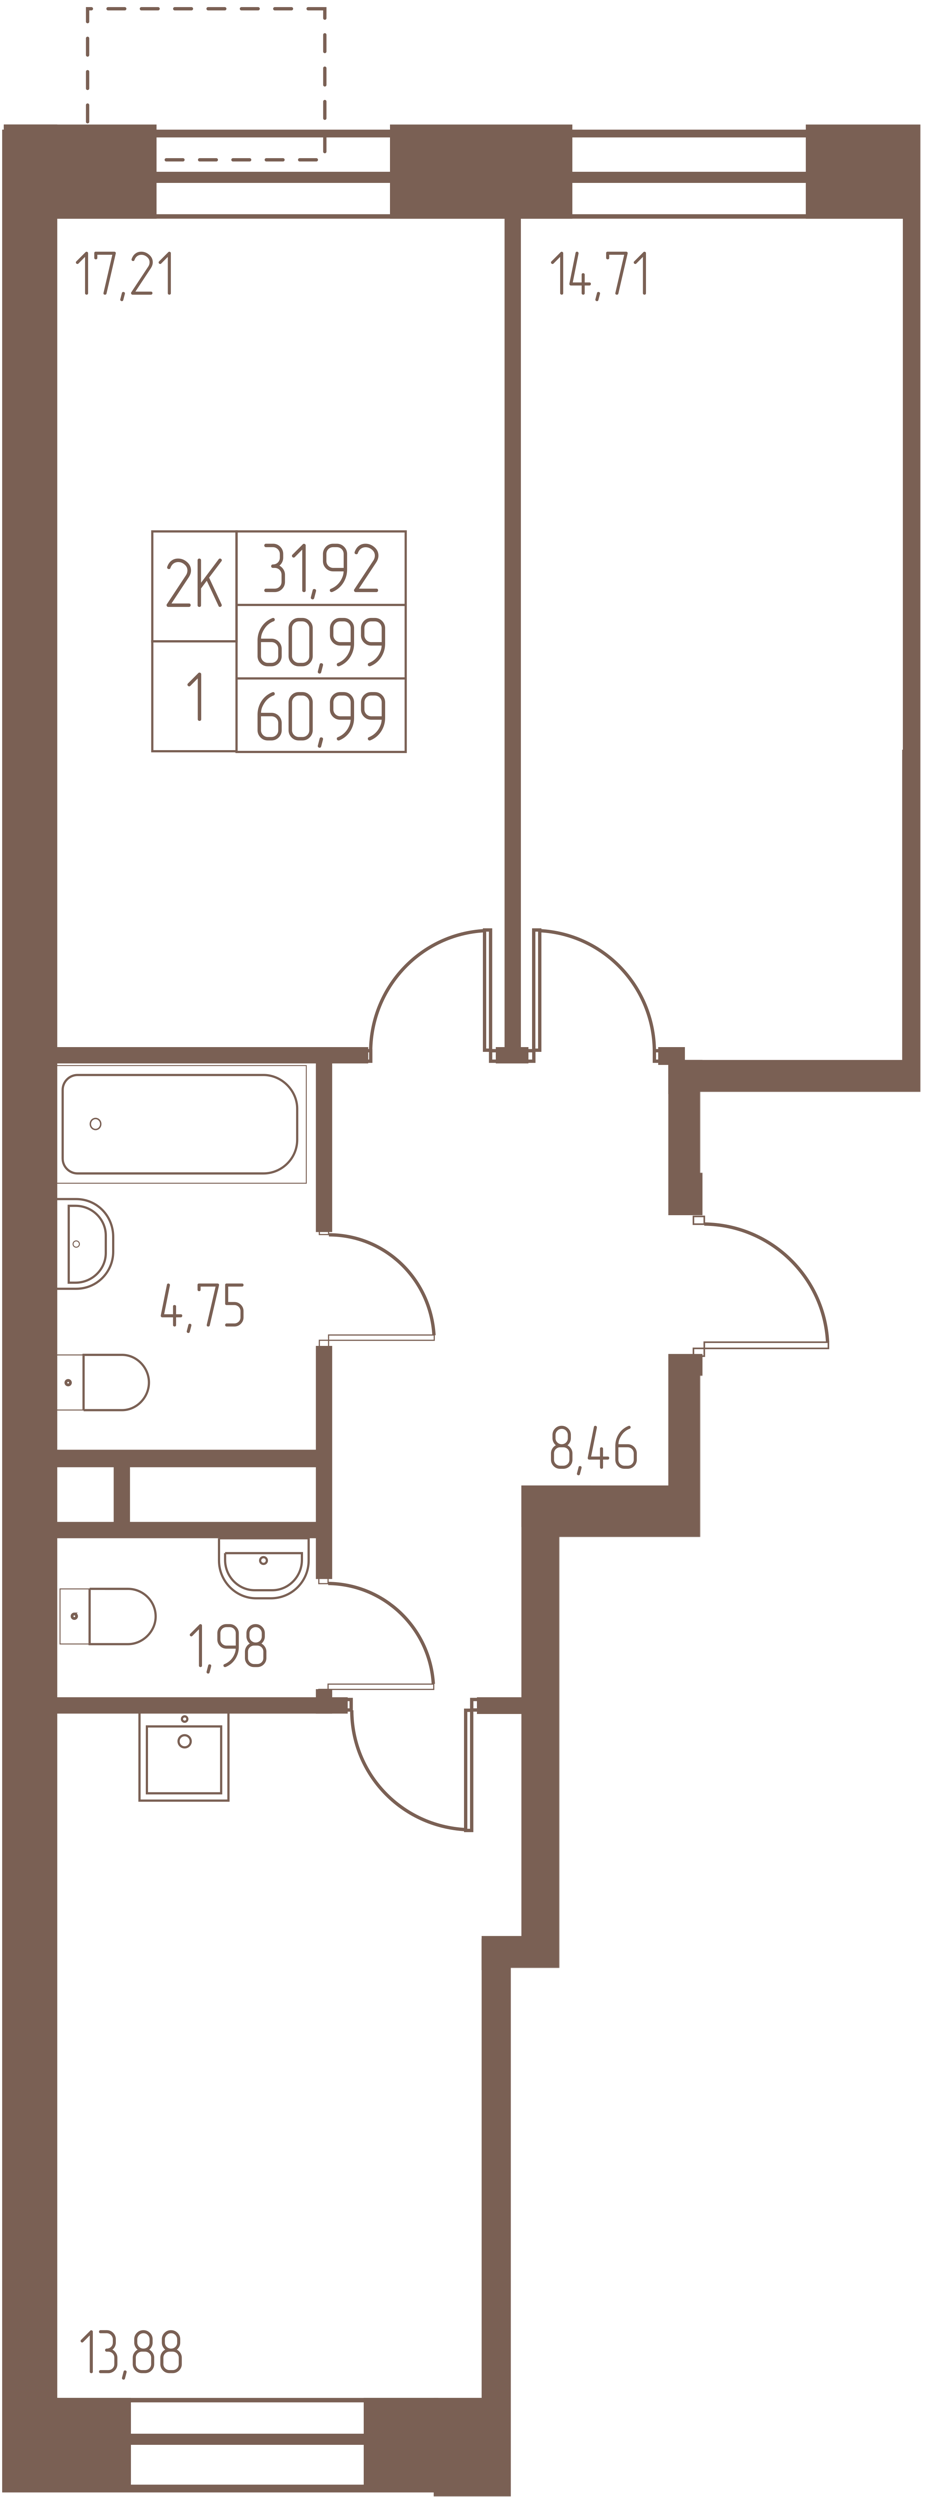
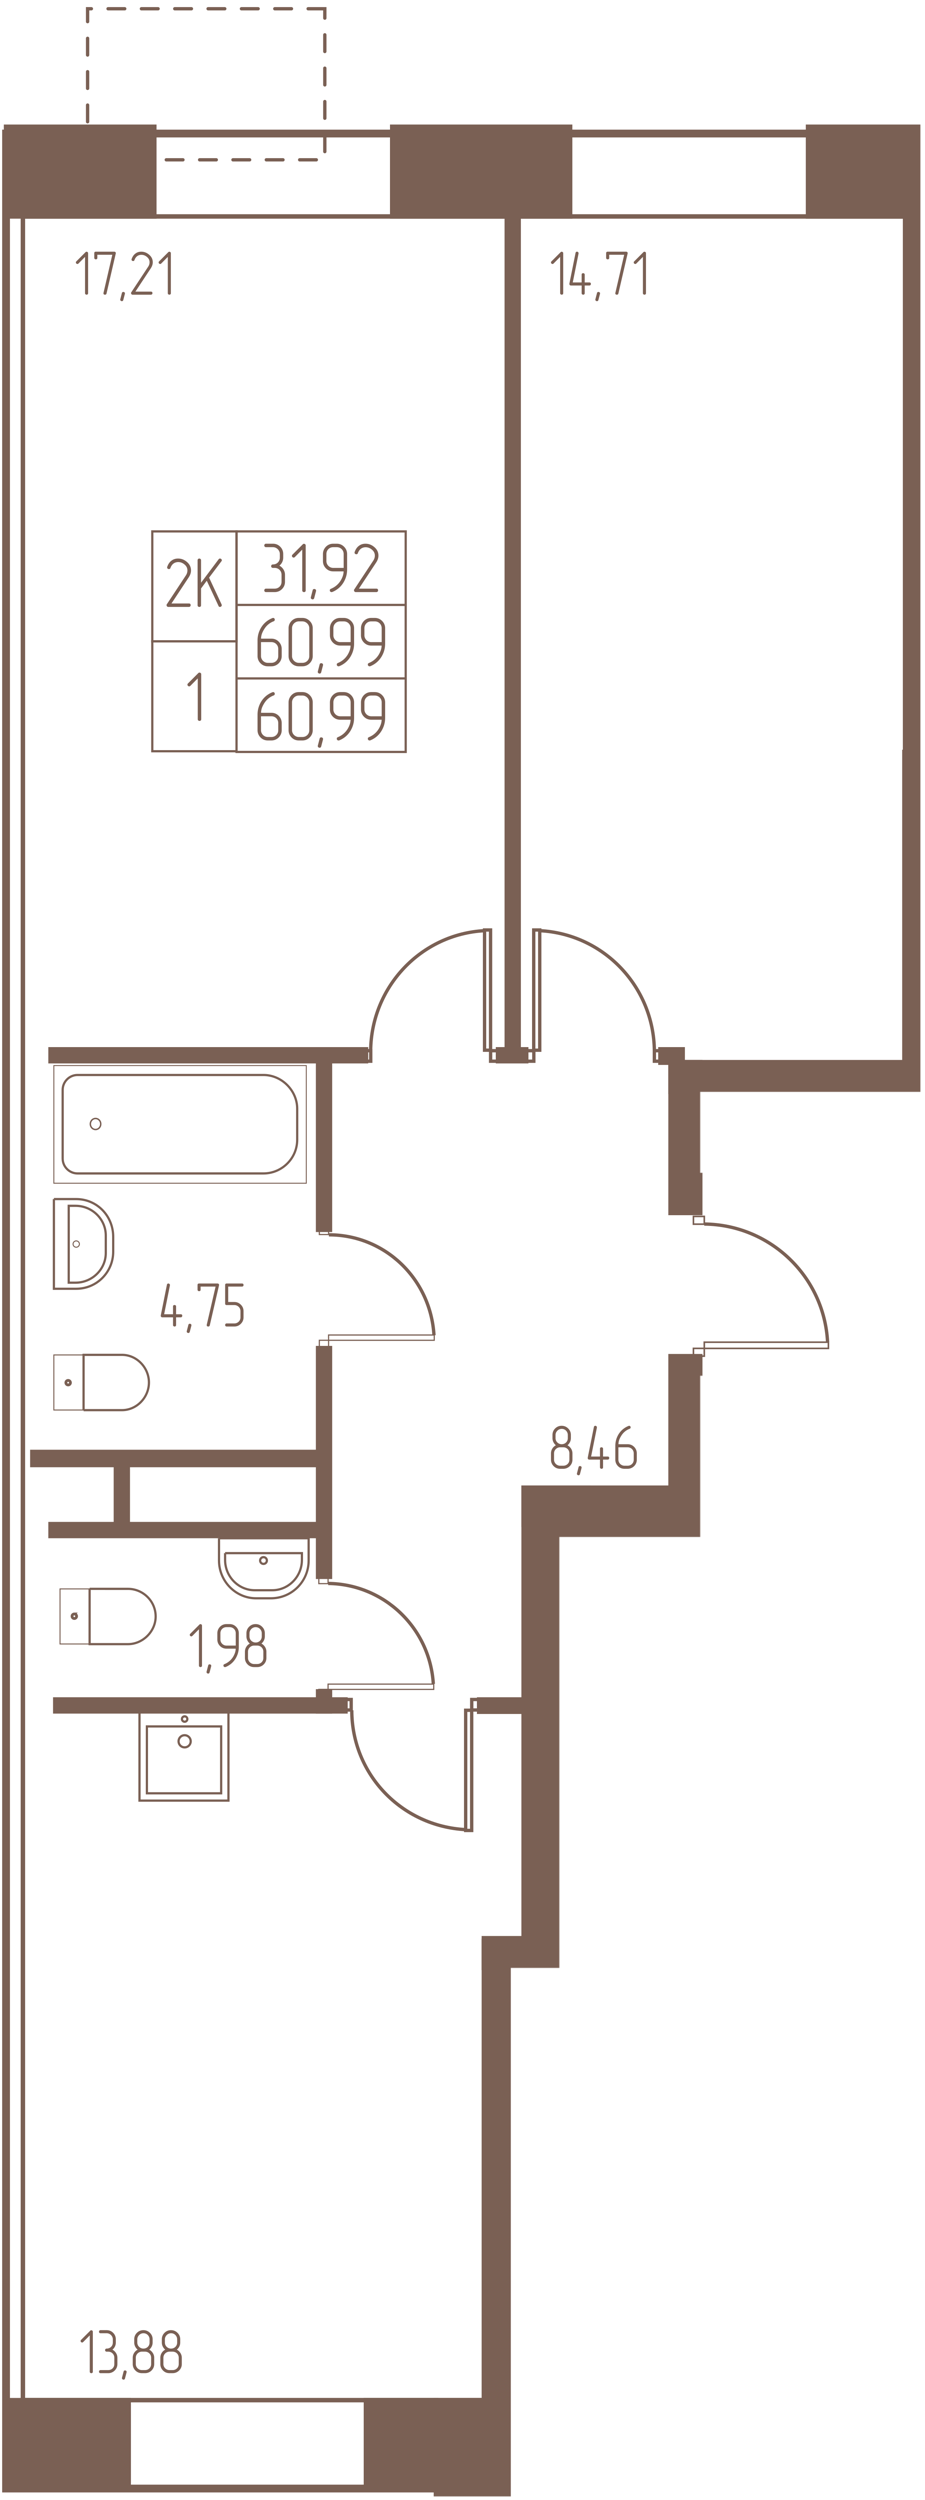
<svg xmlns="http://www.w3.org/2000/svg" width="785" height="2120" viewBox="0 0 1570 4240" fill="none">
  <mask id="a" style="mask-type:luminance" maskUnits="userSpaceOnUse" x="0" y="0" width="1563" height="4235">
    <path d="M1562.51 0H0v4234.54h1562.51V0z" fill="#fff" />
  </mask>
  <g mask="url(#a)">
    <mask id="b" style="mask-type:luminance" maskUnits="userSpaceOnUse" x="0" y="0" width="1563" height="4235">
      <path d="M949.39 3337.76h-82.354v896.77H0V0h1562.5v1851.9h-374.04v137.26h292.82v344.29h-292.82v273.38H949.39v730.93z" fill="#fff" />
    </mask>
    <g mask="url(#b)">
      <path d="M38.867 367.109H4595.97V9966.31H892.183V4613.08H740.054v-542.19H38.867V367.109z" stroke="#7A6054" stroke-width="7.56" />
-       <path d="M22.852 300.781H4656.59V10041.8H833.837V4137.25H22.852V300.781z" stroke="#7A6054" stroke-width="18.9" />
      <path d="M10.273 226.484H4748.1V10119.6H751.489V4220.81H10.273V226.484z" stroke="#7A6054" stroke-width="13.23" />
      <path d="M1526.05 2682.1v567.35h335.15V2682.1h-335.15zM1525.86 3249.61l335.15-567.34M1525.86 2682.27l335.15 567.34" stroke="#7A6054" stroke-width="7.56" />
      <path d="M800.589 2900.78h-10.198v203.89h10.198v-203.89zM813.406 2882.5h-12.742v17.84h12.742v-17.84zM596.063 2882.5H583.32v17.84h12.743v-17.84zM597.07 2900.78c0 108.67 84.649 196.74 193.307 202.46" stroke="#7A6054" stroke-width="5.67" />
      <path d="M1300.51 4234.6v-270.85h75.59v270.85h-75.59zM1451.72 4234.6v-270.85h75.59v270.85h-75.59zM1376.13 4234.6v-270.85h75.59v270.85h-75.59z" stroke="#7A6054" stroke-width="3.78" />
      <path d="M1527.3 4234.6v-270.85h75.6v270.85h-75.6z" stroke="#7A6054" stroke-width="3.78" />
-       <path d="M1318.85 4100.69h586.8v3.43h-586.8v-3.43zm-13.73-3.43l6.87 10.29v-10.29l53.76 34.31-8 10.3-52.63-34.32v-10.29zm0 0v10.29l-9.14-5.72 9.14-4.57zm56.05-29.74l4.58 5.71-53.76 34.32-6.87-10.29 52.63-35.46 3.42 5.72z" fill="#7A6054" />
      <path d="M551.305 14.844H148.672v256.222h402.633V14.844z" stroke="#7A6054" stroke-width="5.67" stroke-linecap="round" stroke-dasharray="28.3 28.3" />
      <path d="M1686 215h-314.55v152.136H1686V215zM967.68 215H665.703v152.136H967.68V215zM261.919 215H10.273v152.136H261.92V215z" fill="#7A6054" stroke="#7A6054" stroke-width="7.56" />
-       <path d="M93.417 215H10.273v4008h83.144V215z" fill="#7A6054" stroke="#7A6054" stroke-width="7.56" />
      <path d="M218.453 4070.94H10.273v152.13h208.18v-152.13zM816.689 4070.94H621.094v152.13h195.595v-152.13z" fill="#7A6054" stroke="#7A6054" stroke-width="7.56" />
      <path d="M867.006 4070.94H740.039v614.25h126.967v-614.25zM2001 1896.48h-812.56v20.17H2001v-20.17zM1597.91 1779.77h-62.87v73.06h62.87v-73.06zM1598.02 1275.39h-62.98v503.91h62.98v-503.91z" fill="#7A6054" stroke="#7A6054" stroke-width="7.56" />
      <path d="M1188.52 1801.56h-50.4v255.75h50.4v-255.75z" fill="#7A6054" stroke="#7A6054" stroke-width="7.56" />
      <path d="M1543.37 1801.56h-405.25v50.39h405.25v-50.39z" fill="#7A6054" stroke="#7A6054" stroke-width="7.56" />
      <path d="M1158.72 1779.77h-37.78v22.68h37.78v-22.68zM1585.43 367.109h-49.26v908.301h49.26V367.109zM880.317 367.109h-20.161V1779.32h20.161V367.109zM893.146 1779.77h-47.873v20.16h47.873v-20.16zM621.191 1779.77H85.781v20.16h535.41v-20.16z" fill="#7A6054" stroke="#7A6054" stroke-width="7.56" />
      <path d="M560.037 1779.77h-20.154v306.12h20.154v-306.12zM560.043 2286.56h-20.16v387.84h20.16v-387.84zM539.293 2585.08H85.781v20.15h453.512v-20.15zM538.474 2462.66H54.883v22.16h483.591v-22.16z" fill="#7A6054" stroke="#7A6054" stroke-width="7.56" />
      <path d="M216.873 2484.38h-20.154v100.77h20.154v-100.77zM560.055 2868.75h-20.172v34.02h20.172v-34.02z" fill="#7A6054" stroke="#7A6054" stroke-width="7.56" />
      <path d="M586.365 2882.5H93.789v20.17h492.576v-20.17zM1138.19 2523.28H888.75v62.98h249.44v-62.98z" fill="#7A6054" stroke="#7A6054" stroke-width="7.56" />
      <path d="M1188.52 2300.23h-50.4v286.63h50.4v-286.63zM998.561 2523.28H888.75v759.85h109.811v-759.85zM1046.35 3287.42h-225.1v50.39h225.1v-50.39zM1535.11 3287.42h-249.45v50.39h249.45v-50.39z" fill="#7A6054" stroke="#7A6054" stroke-width="7.56" />
      <path d="M1025.59 3337.73h-20.16v259.52h20.16v-259.52z" fill="#7A6054" stroke="#7A6054" stroke-width="7.56" />
      <path d="M1025.97 3576.8H871.602v20.15h154.368v-20.15zM867.46 3291.95h-46.21v800.3h46.21v-800.3z" fill="#7A6054" stroke="#7A6054" stroke-width="7.56" />
      <path d="M919.955 3907.34h-52.924v50.4h52.924v-50.4zM2490.47 3907.34H1194.14v50.4h1296.33v-50.4zM1400.12 2587.34H976.836v20.16h423.284v-20.16z" fill="#7A6054" stroke="#7A6054" stroke-width="7.56" />
      <path d="M2448.19 2587.34H1400.04v50.4h1048.15v-50.4z" fill="#7A6054" stroke="#7A6054" stroke-width="7.56" />
      <path d="M1450.43 2637.66h-50.39v640.77h50.39v-640.77z" fill="#7A6054" stroke="#7A6054" stroke-width="7.56" />
      <path d="M1400.47 2788.67H989.414v50.39h411.056v-50.39zM2498.63 2407.81H1188.44v20.18h1310.19v-20.18z" fill="#7A6054" stroke="#7A6054" stroke-width="7.56" />
      <path d="M1064.96 2883.82v365.63h259.55v-365.63h-259.55z" stroke="#7A6054" stroke-width="3.44" />
-       <path d="M1064.92 3249.63l259.65-366.04M1064.92 2883.59l259.65 366.04" stroke="#7A6054" stroke-width="7.56" />
      <path d="M947.799 3956.56h-12.135v242.69h12.135v-242.69zM934.819 3935.94h-15.171v21.23h15.171v-21.23zM1193.3 3935.94h-15.18v21.23h15.18v-21.23zM1178.13 3956.56c-1.15 129.26-101.8 234.49-231.06 241.36" stroke="#7A6054" stroke-width="5.67" />
      <path d="M902.316 2882.5h-89.074v20.8h89.074v-20.8z" fill="#7A6054" stroke="#7A6054" stroke-width="7.56" />
      <path d="M832.62 1577.34h-10.198v203.89h10.198v-203.89zM845.438 1782.11h-12.743v17.83h12.743v-17.83zM629.266 1782.11h-12.743v17.83h12.743v-17.83zM629.102 1782.12c1.147-108.66 85.79-197.89 193.306-203.6M916.097 1577.34h-10.199v203.89h10.199v-203.89zM906.063 1782.11H893.32v17.83h12.743v-17.83zM1123.41 1782.11h-12.75v17.83h12.75v-17.83zM1110.66 1782.12c-1.14-108.66-85.79-197.89-194.449-203.6" stroke="#7A6054" stroke-width="5.67" />
      <path d="M736.172 2856.42v8.97H556.83v-8.97h179.342z" stroke="#7A6054" stroke-width="1.99" />
      <path d="M556.836 2865.35v11.21h-15.69v-11.21h15.69zM556.836 2674.8v11.22h-15.69v-11.22h15.69z" stroke="#7A6054" stroke-width="1.99" />
      <path d="M557.031 2685.7c94.945 1.15 172.721 75.5 178.44 170.44" stroke="#7A6054" stroke-width="5.67" />
      <path d="M737.031 2264.31v8.97H557.689v-8.97h179.342z" stroke="#7A6054" stroke-width="1.99" />
      <path d="M557.695 2273.24v11.21h-15.69v-11.21h15.69zM557.695 2082.69v11.22h-15.69v-11.22h15.69z" stroke="#7A6054" stroke-width="1.99" />
      <path d="M558.164 2094.38c94.944 0 172.721 74.35 178.44 170.43" stroke="#7A6054" stroke-width="5.67" />
      <path d="M375.374 2928.2H249.336v113.43h126.038V2928.2z" stroke="#7A6054" stroke-width="3.78" />
      <path d="M387.746 2903.05H236.758v150.99h150.988v-150.99z" stroke="#7A6054" stroke-width="3.78" />
      <path d="M313.382 2963.72c5.686 0 10.295-4.61 10.295-10.3s-4.609-10.3-10.295-10.3-10.296 4.61-10.296 10.3 4.61 10.3 10.296 10.3zM313.399 2920.24a4.575 4.575 0 1 0 0-9.15 4.575 4.575 0 0 0 0 9.15z" stroke="#7A6054" stroke-width="3.78" />
      <path d="M91.406 1807.31v199.57h428.476v-199.57H91.406z" stroke="#7A6054" stroke-width="1.61" />
      <path d="M106.367 1965.12v-116.68c0-13.72 11.437-25.16 25.163-25.16h315.702c30.881 0 57.192 26.31 57.192 57.19v52.62c0 32.03-26.311 57.19-57.192 57.19H131.53c-13.726 0-25.163-11.43-25.163-25.16z" stroke="#7A6054" stroke-width="3.78" />
      <path d="M171.014 1906.41c0-5.18-3.961-9.37-8.847-9.37-4.886 0-8.847 4.19-8.847 9.37 0 5.18 3.961 9.37 8.847 9.37 4.886 0 8.847-4.19 8.847-9.37z" stroke="#7A6054" stroke-width="2.46" />
      <path d="M91.484 2033.75v152.14h37.747c35.459 0 62.91-28.6 62.91-62.91v-25.17c0-35.46-27.451-64.05-62.91-64.05H91.484v-.01z" stroke="#7A6054" stroke-width="3.78" />
      <path d="M116.641 2045.16v130.4h11.437c28.598 0 51.472-22.88 51.472-50.33v-29.74c0-27.45-22.88-50.32-51.472-50.32l-11.437-.01z" stroke="#7A6054" stroke-width="3.78" />
      <path d="M134.748 2110.05c0 2.96-2.401 5.36-5.362 5.36a5.362 5.362 0 0 1-5.363-5.36c0-2.96 2.401-5.36 5.363-5.36 2.961 0 5.362 2.4 5.362 5.36z" stroke="#7A6054" stroke-width="1.7" />
      <path d="M91.406 2391.53v-93.41l50.801.01v93.4h-50.8z" stroke="#7A6054" stroke-width="1.69" />
      <path d="M141.836 2391.76v-93.79h65.198c25.163 0 45.755 21.73 45.755 46.89 0 25.17-20.592 46.9-45.755 46.9h-65.198zm0 0v.01" stroke="#7A6054" stroke-width="3.78" />
      <path d="M119.518 2345.17a3.84 3.84 0 1 1-7.681-.001 3.84 3.84 0 0 1 7.681.001z" stroke="#7A6054" stroke-width="4.74" />
      <path d="M101.875 2694.96v93.4h50.801v-93.4h-50.801z" stroke="#7A6054" stroke-width="1.69" />
      <path d="M152.109 2694.84v93.8h65.199c25.162 0 46.895-21.73 46.895-46.89 0-26.31-21.733-46.9-46.895-46.9l-65.199-.01z" stroke="#7A6054" stroke-width="3.78" />
      <path d="M129.987 2741.32c0-2.13-1.72-3.85-3.841-3.85a3.843 3.843 0 0 0-3.841 3.85 3.84 3.84 0 0 0 7.682 0z" stroke="#7A6054" stroke-width="4.74" />
      <path d="M371.719 2609.06h152.135v37.75c0 35.46-28.598 64.06-64.057 64.06h-25.162c-34.318 0-62.91-28.6-62.91-64.06l-.006-37.75z" stroke="#7A6054" stroke-width="3.78" />
      <path d="M382.031 2634.3h130.403v11.43c0 28.6-22.88 51.48-50.325 51.48h-29.74c-27.452 0-50.326-22.88-50.326-51.48v-11.43h-.012z" stroke="#7A6054" stroke-width="3.78" />
      <path d="M447.242 2652.53a5.718 5.718 0 0 0 5.718-5.72 5.718 5.718 0 1 0-11.437 0 5.72 5.72 0 0 0 5.719 5.72z" stroke="#7A6054" stroke-width="3.78" />
      <path d="M1406.05 2276.5v10.53H1195.4v-10.53h210.65zM1195.39 2286.99v13.17h-18.43v-13.17h18.43zM1195.39 2063.16v13.17h-18.43v-13.17h18.43z" stroke="#7A6054" stroke-width="2.75" />
      <path d="M1195.31 2076.09c112.1 1.15 203.61 89.22 209.33 200.18" stroke="#7A6054" stroke-width="5.67" />
      <path d="M401.458 901.328H258.477v186.442h142.981V901.328z" stroke="#7A6054" stroke-width="3.78" />
      <path d="M401.458 1087.73H258.477v186.45h142.981v-186.45zM688.594 1026.02h-287.11v124.67h287.11v-124.67zM688.594 901.328h-287.11v124.682h287.11V901.328zM688.594 1150.7h-287.11v124.68h287.11V1150.7z" stroke="#7A6054" stroke-width="3.78" />
      <path d="M474.233 959.387a17.124 17.124 0 0 0 4.802-6.058c1.123-2.356 1.682-4.899 1.682-7.619v-5.882c0-4.96-1.718-9.161-5.16-12.603-3.357-3.357-7.485-5.037-12.366-5.037h-11.759c-.88 0-1.578.296-2.1.897a3.124 3.124 0 0 0-.777 2.1c0 .796.261 1.475.777 2.04.522.565 1.22.844 2.1.844h11.759c1.603 0 3.102.297 4.504.898a11.83 11.83 0 0 1 3.722 2.521 12.633 12.633 0 0 1 2.58 3.72c.637 1.396.959 2.938.959 4.62v5.882c0 3.357-1.123 6.144-3.357 8.341-2.24 2.198-5.045 3.303-8.402 3.303-.959 0-1.7.297-2.216.898a3.095 3.095 0 0 0-.777 2.1c0 .802.279 1.483.838 2.041.558.559 1.275.837 2.161.837h2.878c3.357 0 6.161 1.123 8.401 3.357 2.24 2.24 3.357 5.045 3.357 8.402v11.758c0 3.358-1.123 6.145-3.357 8.342-2.24 2.198-5.044 3.302-8.401 3.302h-14.637c-.88 0-1.578.303-2.1.898a3.128 3.128 0 0 0-.777 2.101c0 .8.261 1.48.777 2.04.522.56 1.22.84 2.1.84h14.637c4.801 0 8.96-1.68 12.481-5.047 3.442-3.442 5.16-7.595 5.16-12.482v-11.758c0-3.357-.881-6.423-2.641-9.179-1.76-2.756-4.049-4.893-6.848-6.417zM518.865 1001.42v-76.199c0-.88-.298-1.578-.899-2.1a3.124 3.124 0 0 0-2.1-.777c-.795 0-1.439.279-1.918.837l-17.52 17.52c-.644.644-.959 1.324-.959 2.04 0 .801.297 1.499.898 2.1s1.299.899 2.101.899c.716 0 1.396-.322 2.039-.959l12.482-12.603v69.242c0 .88.303 1.58.898 2.1.601.52 1.299.78 2.1.78.802 0 1.482-.25 2.04-.73.559-.47.838-1.18.838-2.15zM536.375 1002.7l-2.999 11.52c-.4 1.6-1.317 2.4-2.756 2.4-.801 0-1.517-.28-2.161-.84-.637-.56-.959-1.24-.959-2.04 0-.31.043-.59.121-.84l2.999-11.64c.316-1.517 1.239-2.276 2.756-2.276.881 0 1.621.261 2.216.777.601.519.905 1.189.905 1.979 0 .4-.043.72-.122.96zM583.292 963.23h-17.641c-1.597 0-3.102-.298-4.498-.899a11.642 11.642 0 0 1-3.722-2.519 11.87 11.87 0 0 1-2.519-3.721c-.601-1.396-.899-2.902-.899-4.498v-11.765c0-3.357 1.099-6.162 3.303-8.396 2.197-2.24 4.978-3.357 8.335-3.357h5.882c3.357 0 6.162 1.117 8.402 3.357 2.24 2.24 3.357 5.039 3.357 8.396v23.402zm5.876 2.641v-26.043c0-4.881-1.718-9.039-5.16-12.481-3.442-3.443-7.6-5.159-12.481-5.159h-5.882c-4.881 0-9.039 1.716-12.481 5.159-3.357 3.52-5.039 7.679-5.039 12.481v11.765c0 4.88 1.718 9.039 5.16 12.481 3.357 3.357 7.479 5.038 12.36 5.038h17.52c0 2.641-.48 5.343-1.439 8.099a39.317 39.317 0 0 1-3.843 7.982c-4 6.162-9.397 10.642-16.196 13.441-1.281.479-1.919 1.36-1.919 2.646 0 .8.28 1.49.838 2.1.559.6 1.196.89 1.918.89.638 0 1.081-.04 1.318-.12 8.08-3.28 14.399-8.558 18.964-15.836 4.238-6.878 6.362-14.363 6.362-22.443zM638.731 1004.26c.959 0 1.7-.3 2.216-.9.522-.6.783-1.26.783-1.98 0-1.994-1.001-2.995-2.999-2.995H609.21l29.163-44.158c1.36-2.076 2.356-4.079 2.999-5.998.644-1.918.959-3.879.959-5.882 0-5.682-2.319-10.478-6.957-14.399-4.48-3.843-9.476-5.76-15-5.76-4.159 0-7.722 1.079-10.678 3.24-3.442 2.319-5.998 5.883-7.68 10.678-.158.48-.237.839-.237 1.082 0 .879.298 1.577.899 2.099.601.522 1.335.784 2.216.784.558 0 1.08-.164 1.56-.48.479-.322.801-.801.959-1.439 1.281-3.442 3.12-6.004 5.524-7.679 2.24-1.518 4.802-2.283 7.68-2.283 4 0 7.594 1.403 10.799 4.201 3.199 2.72 4.802 6.04 4.802 9.962 0 3.041-.917 5.919-2.756 8.639L601.3 999.708c-.322.322-.48.802-.48 1.442 0 .8.28 1.52.838 2.16.559.64 1.238.96 2.04.96h35.039l-.006-.01zM442.992 1089.08h17.52c3.357 0 6.161 1.13 8.401 3.36 2.24 2.24 3.357 5.05 3.357 8.4v11.76c0 3.36-1.123 6.15-3.357 8.34-2.24 2.2-5.044 3.31-8.401 3.31h-5.883c-1.596 0-3.102-.3-4.498-.9a11.756 11.756 0 0 1-3.721-2.52 11.874 11.874 0 0 1-2.52-3.72c-.601-1.4-.898-2.91-.898-4.51v-23.52zm-5.883-2.64v26.16c0 4.88 1.718 9.04 5.16 12.48 3.357 3.36 7.479 5.05 12.36 5.05h5.883c4.801 0 8.96-1.68 12.481-5.05 3.442-3.44 5.16-7.59 5.16-12.48v-11.76c0-4.96-1.718-9.16-5.16-12.6-3.357-3.36-7.522-5.04-12.481-5.04h-17.399c0-2.64.48-5.4 1.439-8.28.959-2.55 2.24-5.12 3.843-7.68 3.921-6.4 9.282-10.88 16.081-13.44 1.275-.56 1.918-1.48 1.918-2.75 0-.81-.261-1.5-.783-2.1-.516-.61-1.178-.9-1.979-.9-.322 0-.722.08-1.202.23-8.159 3.28-14.521 8.56-19.08 15.84-4.158 6.81-6.241 14.24-6.241 22.32zM530.809 1112.61v-46.92c0-4.96-1.718-9.12-5.16-12.48-3.442-3.45-7.6-5.16-12.481-5.16h-5.883c-4.88 0-9.039 1.71-12.481 5.16-3.357 3.52-5.038 7.68-5.038 12.48v46.92c0 4.88 1.718 9.04 5.16 12.48 3.357 3.36 7.479 5.04 12.359 5.04h5.883c4.881 0 9.039-1.71 12.481-5.16 3.442-3.44 5.16-7.56 5.16-12.36zm-5.876 0c0 3.35-1.123 6.14-3.357 8.34-2.24 2.2-5.045 3.3-8.402 3.3h-5.883c-1.596 0-3.102-.3-4.498-.9a11.756 11.756 0 0 1-3.721-2.52 11.758 11.758 0 0 1-2.519-3.72c-.601-1.39-.899-2.9-.899-4.5v-46.92c0-1.68.298-3.22.899-4.62.594-1.4 1.438-2.64 2.519-3.72a11.756 11.756 0 0 1 3.721-2.52c1.396-.6 2.902-.9 4.498-.9h5.883c1.681 0 3.217.31 4.62.96 1.402.64 2.64 1.5 3.721 2.58a11.888 11.888 0 0 1 2.519 3.72c.601 1.4.905 2.9.905 4.5l-.006 46.92zM548.211 1128.56l-2.999 11.52c-.4 1.6-1.317 2.4-2.756 2.4-.801 0-1.517-.28-2.161-.84-.637-.56-.959-1.24-.959-2.04 0-.31.042-.59.121-.84l2.999-11.64c.316-1.52 1.239-2.28 2.756-2.28.881 0 1.621.26 2.216.78.601.52.905 1.18.905 1.98 0 .4-.043.72-.122.96zM595.128 1089.09h-17.641c-1.597 0-3.102-.3-4.499-.9a11.604 11.604 0 0 1-3.721-2.52 11.888 11.888 0 0 1-2.519-3.72c-.601-1.39-.899-2.9-.899-4.5v-11.76c0-3.36 1.099-6.16 3.303-8.4 2.197-2.24 4.978-3.35 8.335-3.35h5.882c3.357 0 6.162 1.11 8.402 3.35 2.24 2.24 3.357 5.04 3.357 8.4v23.4zm5.876 2.64v-26.04c0-4.88-1.718-9.04-5.16-12.48-3.442-3.45-7.6-5.16-12.481-5.16h-5.882c-4.881 0-9.039 1.71-12.481 5.16-3.358 3.52-5.039 7.68-5.039 12.48v11.76c0 4.88 1.718 9.04 5.16 12.48 3.357 3.36 7.479 5.04 12.36 5.04h17.52c0 2.64-.48 5.34-1.439 8.1a39.327 39.327 0 0 1-3.843 7.98c-4 6.17-9.397 10.65-16.196 13.44-1.281.48-1.919 1.36-1.919 2.64 0 .81.28 1.5.838 2.11.559.6 1.196.89 1.918.89.638 0 1.081-.04 1.318-.12 8.08-3.28 14.399-8.56 18.964-15.84 4.238-6.87 6.356-14.35 6.356-22.43l.006-.01zM647.823 1089.09h-17.641c-1.596 0-3.102-.3-4.498-.9a11.597 11.597 0 0 1-3.722-2.52 11.888 11.888 0 0 1-2.519-3.72c-.601-1.39-.898-2.9-.898-4.5v-11.76c0-3.36 1.099-6.16 3.302-8.4 2.198-2.24 4.978-3.35 8.335-3.35h5.883c3.357 0 6.161 1.11 8.401 3.35s3.357 5.04 3.357 8.4v23.4zm5.877 2.64v-26.04c0-4.88-1.718-9.04-5.16-12.48-3.442-3.45-7.601-5.16-12.481-5.16h-5.883c-4.881 0-9.039 1.71-12.481 5.16-3.357 3.52-5.039 7.68-5.039 12.48v11.76c0 4.88 1.718 9.04 5.16 12.48 3.357 3.36 7.479 5.04 12.36 5.04h17.52c0 2.64-.48 5.34-1.439 8.1a39.327 39.327 0 0 1-3.843 7.98c-4 6.17-9.397 10.65-16.196 13.44-1.281.48-1.918 1.36-1.918 2.64 0 .81.279 1.5.837 2.11.559.6 1.196.89 1.919.89.637 0 1.08-.04 1.317-.12 8.08-3.28 14.4-8.56 18.965-15.84 4.237-6.87 6.356-14.35 6.356-22.43l.006-.01zM442.992 1214.87h17.52c3.357 0 6.161 1.12 8.401 3.35 2.24 2.24 3.357 5.05 3.357 8.4v11.76c0 3.36-1.123 6.15-3.357 8.34-2.24 2.2-5.044 3.31-8.401 3.31h-5.883c-1.596 0-3.102-.3-4.498-.9a11.756 11.756 0 0 1-3.721-2.52 11.874 11.874 0 0 1-2.52-3.72c-.601-1.4-.898-2.9-.898-4.51v-23.51zm-5.883-2.65v26.16c0 4.88 1.718 9.04 5.16 12.48 3.357 3.36 7.479 5.05 12.36 5.05h5.883c4.801 0 8.96-1.68 12.481-5.05 3.442-3.44 5.16-7.59 5.16-12.48v-11.76c0-4.96-1.718-9.16-5.16-12.6-3.357-3.36-7.522-5.04-12.481-5.04h-17.399c0-2.64.48-5.4 1.439-8.28.959-2.55 2.24-5.12 3.843-7.68 3.921-6.39 9.282-10.88 16.081-13.44 1.275-.56 1.918-1.48 1.918-2.75 0-.8-.261-1.5-.783-2.1-.516-.6-1.178-.9-1.979-.9-.322 0-.722.08-1.202.23-8.159 3.28-14.521 8.56-19.08 15.84-4.158 6.81-6.241 14.24-6.241 22.32zM530.809 1238.39v-46.92c0-4.96-1.718-9.12-5.16-12.48-3.442-3.44-7.6-5.16-12.481-5.16h-5.883c-4.88 0-9.039 1.72-12.481 5.16-3.357 3.52-5.038 7.68-5.038 12.48v46.92c0 4.88 1.718 9.04 5.16 12.48 3.357 3.36 7.479 5.04 12.359 5.04h5.883c4.881 0 9.039-1.71 12.481-5.16 3.442-3.44 5.16-7.56 5.16-12.36zm-5.876 0c0 3.36-1.123 6.14-3.357 8.34-2.24 2.2-5.045 3.3-8.402 3.3h-5.883c-1.596 0-3.102-.29-4.498-.9a11.593 11.593 0 0 1-3.721-2.52 11.647 11.647 0 0 1-2.519-3.72c-.601-1.39-.899-2.9-.899-4.5v-46.92c0-1.68.298-3.22.899-4.62.594-1.4 1.438-2.64 2.519-3.72a11.756 11.756 0 0 1 3.721-2.52c1.396-.6 2.902-.9 4.498-.9h5.883c1.681 0 3.217.32 4.62.96 1.402.64 2.64 1.5 3.721 2.58a11.888 11.888 0 0 1 2.519 3.72c.601 1.4.905 2.9.905 4.5l-.006 46.92zM548.211 1254.34l-2.999 11.52c-.4 1.6-1.317 2.4-2.756 2.4-.801 0-1.517-.28-2.161-.84-.637-.56-.959-1.24-.959-2.04 0-.31.042-.59.121-.84l2.999-11.64c.316-1.52 1.239-2.28 2.756-2.28.881 0 1.621.27 2.216.78.601.52.905 1.19.905 1.98 0 .4-.043.72-.122.96zM595.128 1214.87h-17.641c-1.597 0-3.102-.3-4.499-.9a11.604 11.604 0 0 1-3.721-2.52 11.888 11.888 0 0 1-2.519-3.72c-.601-1.39-.899-2.9-.899-4.5v-11.76c0-3.36 1.099-6.16 3.303-8.4 2.197-2.24 4.978-3.35 8.335-3.35h5.882c3.357 0 6.162 1.11 8.402 3.35 2.24 2.24 3.357 5.04 3.357 8.4v23.4zm5.876 2.64v-26.04c0-4.88-1.718-9.04-5.16-12.48-3.442-3.44-7.6-5.16-12.481-5.16h-5.882c-4.881 0-9.039 1.72-12.481 5.16-3.358 3.52-5.039 7.68-5.039 12.48v11.76c0 4.88 1.718 9.04 5.16 12.49 3.357 3.35 7.479 5.03 12.36 5.03h17.52c0 2.64-.48 5.35-1.439 8.1a39.327 39.327 0 0 1-3.843 7.98c-4 6.17-9.397 10.65-16.196 13.45-1.281.48-1.919 1.36-1.919 2.64 0 .8.28 1.5.838 2.1.559.6 1.196.89 1.918.89.638 0 1.081-.04 1.318-.12 8.08-3.27 14.399-8.56 18.964-15.83 4.238-6.88 6.356-14.36 6.356-22.44l.006-.01zM647.823 1214.87h-17.641c-1.596 0-3.102-.3-4.498-.9a11.597 11.597 0 0 1-3.722-2.52 11.888 11.888 0 0 1-2.519-3.72c-.601-1.39-.898-2.9-.898-4.5v-11.76c0-3.36 1.099-6.16 3.302-8.4 2.198-2.24 4.978-3.35 8.335-3.35h5.883c3.357 0 6.161 1.11 8.401 3.35s3.357 5.04 3.357 8.4v23.4zm5.877 2.64v-26.04c0-4.88-1.718-9.04-5.16-12.48-3.442-3.44-7.601-5.16-12.481-5.16h-5.883c-4.881 0-9.039 1.72-12.481 5.16-3.357 3.52-5.039 7.68-5.039 12.48v11.76c0 4.88 1.718 9.04 5.16 12.49 3.357 3.35 7.479 5.03 12.36 5.03h17.52c0 2.64-.48 5.35-1.439 8.1a39.327 39.327 0 0 1-3.843 7.98c-4 6.17-9.397 10.65-16.196 13.45-1.281.48-1.918 1.36-1.918 2.64 0 .8.279 1.5.837 2.1.559.6 1.196.89 1.919.89.637 0 1.08-.04 1.317-.12 8.08-3.27 14.4-8.56 18.965-15.83 4.237-6.88 6.356-14.36 6.356-22.44l.006-.01zM320.606 1029.42c.959 0 1.7-.3 2.216-.9.522-.6.783-1.26.783-1.98 0-2-1.001-3-2.999-3h-29.521l29.163-44.156c1.36-2.076 2.356-4.079 2.999-5.997.644-1.919.959-3.879.959-5.883 0-5.682-2.319-10.478-6.957-14.399-4.48-3.843-9.476-5.761-15-5.761-4.159 0-7.722 1.08-10.678 3.241-3.442 2.319-5.998 5.883-7.68 10.679-.158.479-.237.837-.237 1.08 0 .88.298 1.579.899 2.101s1.335.783 2.216.783c.558 0 1.08-.164 1.56-.48.479-.322.801-.801.959-1.439 1.281-3.442 3.12-6.003 5.524-7.679 2.24-1.517 4.802-2.282 7.68-2.282 4 0 7.594 1.402 10.799 4.2 3.199 2.72 4.802 6.041 4.802 9.962 0 3.042-.917 5.919-2.756 8.639l-32.162 48.721c-.322.32-.48.8-.48 1.43 0 .81.28 1.53.838 2.17.559.63 1.238.95 2.04.95h35.033zM341.234 998.094l9.719-13.082 19.924 42.718c.4 1.12 1.238 1.68 2.519 1.68.716 0 1.396-.28 2.04-.84.643-.55.959-1.2.959-1.91 0-.33-.079-.8-.237-1.44l-21.241-45.483 20.883-27.719c.48-.479.716-1.038.716-1.675 0-.802-.321-1.5-.959-2.101-.637-.601-1.36-.898-2.161-.898-.959 0-1.724.4-2.282 1.196l-29.88 39.841v-38.038c0-.959-.304-1.7-.905-2.222a3.111 3.111 0 0 0-2.1-.777 2.78 2.78 0 0 0-2.04.837c-.558.559-.837 1.281-.837 2.162v76.197c0 .88.279 1.58.837 2.1.559.52 1.239.78 2.04.78 1.997 0 2.999-.96 2.999-2.88l.006-28.446zM341.521 1219.86v-76.2c0-.88-.297-1.58-.898-2.1a3.108 3.108 0 0 0-2.101-.78c-.795 0-1.438.28-1.918.84l-17.52 17.52c-.643.64-.959 1.32-.959 2.04 0 .8.297 1.5.898 2.1.601.6 1.3.9 2.101.9.716 0 1.396-.32 2.04-.96l12.481-12.6v69.24c0 .88.303 1.58.898 2.1.601.51 1.299.77 2.101.77.801 0 1.481-.24 2.039-.72.559-.48.838-1.18.838-2.15zM149.548 497.251v-67.73c0-.783-.267-1.408-.795-1.87a2.786 2.786 0 0 0-1.87-.698c-.716 0-1.281.249-1.706.747l-15.571 15.571c-.571.571-.856 1.178-.856 1.815 0 .71.267 1.336.801 1.87.535.534 1.154.801 1.864.801.643 0 1.244-.285 1.815-.856l11.091-11.2v61.544c0 .783.267 1.402.801 1.87a2.78 2.78 0 0 0 1.87.692c.71 0 1.318-.213 1.815-.638.498-.425.741-1.068.741-1.918zM196.478 430.08c.073-.212.104-.461.104-.746 0-.711-.249-1.299-.747-1.761-.498-.467-1.135-.698-1.918-.698h-31.361c-1.706 0-2.556.886-2.556 2.671v7.789c0 .783.249 1.402.747 1.869.497.462 1.105.692 1.815.692 1.778 0 2.671-.855 2.671-2.555v-5.227h25.387l-14.934 64.531a2.35 2.35 0 0 0-.109.746c0 1.639.887 2.453 2.671 2.453 1.348 0 2.204-.674 2.556-2.028l15.674-67.736zM211.96 498.459l-2.671 10.241c-.358 1.426-1.171 2.137-2.452 2.137-.71 0-1.354-.249-1.919-.747-.57-.498-.856-1.099-.856-1.809 0-.285.037-.534.104-.747l2.671-10.35c.285-1.348 1.105-2.028 2.452-2.028.783 0 1.439.231 1.973.698.534.462.802 1.045.802 1.761 0 .358-.037.643-.104.856v-.012zM256.087 499.838c.856 0 1.511-.267 1.973-.802.461-.534.698-1.117.698-1.76 0-1.779-.892-2.671-2.671-2.671h-26.243l25.921-39.253c1.208-1.845 2.101-3.624 2.671-5.33a16.53 16.53 0 0 0 .856-5.227c0-5.044-2.064-9.312-6.186-12.796-3.982-3.412-8.426-5.124-13.337-5.124-3.697 0-6.866.959-9.494 2.877-3.06 2.064-5.33 5.227-6.824 9.495-.145.425-.212.747-.212.959 0 .783.267 1.402.795 1.87.534.461 1.19.692 1.973.692.498 0 .959-.14 1.384-.425.425-.285.71-.71.856-1.275 1.135-3.059 2.774-5.33 4.905-6.829 1.991-1.348 4.268-2.028 6.83-2.028 3.551 0 6.756 1.245 9.597 3.734 2.847 2.416 4.268 5.372 4.268 8.85 0 2.702-.814 5.264-2.453 7.68l-28.586 43.308c-.286.285-.425.71-.425 1.274 0 .711.249 1.354.746 1.919.498.57 1.105.856 1.816.856l31.142.006zM290.017 497.251v-67.73c0-.783-.267-1.408-.796-1.87a2.781 2.781 0 0 0-1.869-.698c-.717 0-1.281.249-1.706.747l-15.571 15.571c-.571.571-.856 1.178-.856 1.815 0 .71.267 1.336.801 1.87s1.153.801 1.864.801c.643 0 1.244-.285 1.815-.856l11.091-11.2v61.544c0 .783.267 1.402.801 1.87.534.461 1.16.692 1.87.692.71 0 1.317-.213 1.815-.638.498-.425.741-1.068.741-1.918zM955.954 497.251v-67.73c0-.783-.267-1.408-.795-1.87a2.784 2.784 0 0 0-1.87-.698c-.716 0-1.281.249-1.706.747l-15.571 15.571c-.57.571-.856 1.178-.856 1.815 0 .71.267 1.336.802 1.87.534.534 1.153.801 1.863.801.644 0 1.245-.285 1.815-.856l11.091-11.2v61.544c0 .783.267 1.402.802 1.87a2.776 2.776 0 0 0 1.869.692c.711 0 1.318-.213 1.816-.638.497-.425.74-1.068.74-1.918zM992.437 479.034v-13.125c0-.85-.267-1.493-.801-1.918-.534-.425-1.117-.638-1.761-.638-1.778 0-2.671.856-2.671 2.556v13.125h-15.037l9.81-48.96v-.643c0-.711-.267-1.318-.795-1.809a2.658 2.658 0 0 0-1.87-.747c-1.281 0-2.1.71-2.452 2.137l-10.454 52.049v.638c0 .71.249 1.317.747 1.815a2.474 2.474 0 0 0 1.815.747h18.242v13.015c0 .783.267 1.402.802 1.87a2.776 2.776 0 0 0 1.869.692c.711 0 1.318-.213 1.809-.638.498-.425.747-1.068.747-1.918v-13.015h7.893c.78 0 1.41-.267 1.87-.802.47-.534.7-1.159.7-1.869 0-1.706-.86-2.556-2.57-2.556l-7.893-.006zM1018.37 498.459l-2.67 10.241c-.36 1.426-1.18 2.137-2.46 2.137-.71 0-1.35-.249-1.92-.747-.57-.498-.85-1.099-.85-1.809 0-.285.04-.534.1-.747l2.67-10.35c.29-1.348 1.11-2.028 2.46-2.028.78 0 1.43.231 1.97.698.53.462.8 1.045.8 1.761 0 .358-.04.643-.1.856v-.012zM1065.27 430.08c.07-.212.1-.461.1-.746 0-.711-.25-1.299-.75-1.761-.49-.467-1.13-.698-1.91-.698h-31.37c-1.7 0-2.55.886-2.55 2.671v7.789c0 .783.25 1.402.75 1.869.49.462 1.1.692 1.81.692 1.78 0 2.67-.855 2.67-2.555v-5.227h25.39l-14.93 64.531c-.08.212-.11.467-.11.746 0 1.639.88 2.453 2.67 2.453 1.34 0 2.2-.674 2.55-2.028l15.68-67.736zM1096.42 497.251v-67.73c0-.783-.26-1.408-.79-1.87a2.795 2.795 0 0 0-1.87-.698c-.72 0-1.28.249-1.71.747l-15.57 15.571c-.57.571-.86 1.178-.86 1.815 0 .71.27 1.336.81 1.87.53.534 1.15.801 1.86.801.64 0 1.24-.285 1.82-.856l11.09-11.2v61.544c0 .783.26 1.402.8 1.87.53.461 1.16.692 1.87.692.71 0 1.31-.213 1.81-.638.5-.425.74-1.068.74-1.918zM971.628 2475.67v-10.46c0-2.98-.783-5.7-2.349-8.16-1.566-2.45-3.588-4.35-6.083-5.7a16.463 16.463 0 0 0 4.213-5.39c1.032-2.1 1.548-4.36 1.548-6.77v-5.33c0-4.34-1.529-8-4.583-10.99-3.059-3.06-6.756-4.59-11.091-4.59-4.34 0-8.037 1.53-11.091 4.59-2.987 2.99-4.48 6.65-4.48 10.99v5.33c0 2.41.516 4.67 1.548 6.77 1.032 2.1 2.44 3.89 4.213 5.39-2.556 1.35-4.583 3.25-6.077 5.7-1.499 2.46-2.24 5.18-2.24 8.16v10.46c0 4.33 1.53 8.03 4.584 11.09 2.986 2.98 6.653 4.48 10.987 4.48h5.227c4.268 0 7.965-1.5 11.091-4.48 3.06-3.06 4.583-6.76 4.583-11.09zm-7.897-36.48c0 2.99-.996 5.46-2.987 7.41-1.991 1.96-4.48 2.93-7.467 2.93-1.427 0-2.756-.26-4-.79a11.145 11.145 0 0 1-3.309-2.19 9.975 9.975 0 0 1-2.24-3.25c-.534-1.25-.801-2.61-.801-4.11v-5.33c0-1.42.285-2.75.856-4a11.083 11.083 0 0 1 2.294-3.3c.959-.96 2.058-1.71 3.309-2.24a9.945 9.945 0 0 1 4-.81c1.494 0 2.86.27 4.104.81a9.647 9.647 0 0 1 3.254 2.24c.929.95 1.657 2.06 2.185 3.3.535 1.25.796 2.58.796 4l.006 5.33zm2.671 36.48c0 2.98-.996 5.45-2.987 7.41-1.991 1.95-4.48 2.93-7.467 2.93h-5.227c-1.42 0-2.756-.27-4-.8a10.403 10.403 0 0 1-3.309-2.24 10.445 10.445 0 0 1-2.24-3.31c-.534-1.24-.795-2.58-.795-4v-10.45c0-1.5.267-2.86.795-4.11a10.445 10.445 0 0 1 2.24-3.31c.959-.96 2.064-1.71 3.309-2.24 1.244-.54 2.58-.8 4-.8h5.227c2.987 0 5.476.99 7.467 2.98 1.991 2 2.987 4.48 2.987 7.47V2475.67zM987.078 2489.86l-2.672 10.25c-.358 1.42-1.171 2.13-2.452 2.13-.71 0-1.354-.25-1.918-.74-.571-.5-.856-1.1-.856-1.81 0-.29.036-.54.103-.75l2.671-10.35c.285-1.35 1.105-2.03 2.452-2.03.784 0 1.439.23 1.973.7.535.46.802 1.04.802 1.76 0 .36-.037.64-.103.86v-.02zM1023.57 2470.44v-13.12c0-.85-.27-1.5-.8-1.92-.54-.43-1.12-.64-1.76-.64-1.78 0-2.67.86-2.67 2.56v13.12h-15.04l9.81-48.96v-.64c0-.71-.27-1.32-.8-1.81-.53-.5-1.15-.75-1.86-.75-1.29 0-2.11.71-2.46 2.14l-10.451 52.05v.64c0 .71.249 1.31.747 1.81s1.105.75 1.814.75h18.24v13.01c0 .79.27 1.4.8 1.87.54.46 1.16.69 1.87.69.71 0 1.32-.21 1.81-.63.5-.43.75-1.07.75-1.92v-13.02h7.89c.78 0 1.41-.26 1.87-.8.47-.53.7-1.16.7-1.87 0-1.7-.86-2.55-2.56-2.55h-7.89l-.01-.01zM1049.61 2454.76h15.57c2.99 0 5.47 1 7.47 2.99 1.99 1.99 2.98 4.48 2.98 7.46v10.46c0 2.98-.99 5.45-2.98 7.41-2 1.95-4.48 2.93-7.47 2.93h-5.23c-1.42 0-2.75-.27-4-.8-1.24-.53-2.35-1.28-3.31-2.24-.96-.96-1.7-2.06-2.24-3.31-.53-1.24-.79-2.58-.79-4v-20.9zm-5.23-2.35v23.26c0 4.33 1.53 8.03 4.58 11.09 2.99 2.98 6.66 4.48 10.99 4.48h5.23c4.27 0 7.96-1.5 11.09-4.48 3.06-3.06 4.59-6.76 4.59-11.09v-10.46c0-4.41-1.53-8.14-4.59-11.2-2.99-2.98-6.68-4.48-11.09-4.48h-15.47c0-2.35.43-4.8 1.28-7.35.85-2.28 1.99-4.56 3.41-6.83 3.49-5.69 8.25-9.67 14.29-11.95 1.15-.49 1.71-1.31 1.71-2.45 0-.71-.23-1.33-.69-1.87-.47-.53-1.05-.8-1.76-.8-.29 0-.64.07-1.07.21-7.26 2.92-12.91 7.61-16.96 14.08-3.7 6.05-5.54 12.66-5.54 19.84zM298.882 2229.11v-13.12c0-.85-.267-1.5-.801-1.92-.534-.43-1.117-.64-1.76-.64-1.779 0-2.672.86-2.672 2.56v13.12h-15.036l9.81-48.96v-.64c0-.71-.267-1.32-.796-1.81a2.652 2.652 0 0 0-1.869-.75c-1.281 0-2.101.71-2.453 2.14l-10.453 52.05v.64c0 .71.248 1.31.746 1.81s1.105.75 1.815.75h18.243v13.01c0 .79.267 1.41.801 1.87.534.47 1.159.7 1.87.7.71 0 1.317-.22 1.809-.64.497-.43.746-1.07.746-1.92v-13.02h7.892c.783 0 1.409-.26 1.87-.8.467-.53.698-1.16.698-1.87 0-1.7-.856-2.55-2.562-2.55h-7.892l-.006-.01zM324.812 2248.54l-2.671 10.24c-.358 1.42-1.172 2.13-2.453 2.13-.71 0-1.353-.24-1.918-.74-.571-.5-.856-1.1-.856-1.81 0-.29.036-.54.103-.75l2.671-10.35c.286-1.35 1.105-2.03 2.453-2.03.783 0 1.439.23 1.973.7.534.46.801 1.05.801 1.76 0 .36-.036.64-.103.85zM371.752 2180.16a2.3 2.3 0 0 0 .103-.75c0-.71-.249-1.3-.747-1.76-.498-.47-1.135-.7-1.918-.7h-31.361c-1.706 0-2.556.89-2.556 2.67v7.79c0 .79.249 1.4.747 1.87.498.46 1.105.69 1.815.69 1.779 0 2.671-.85 2.671-2.55v-5.23h25.388l-14.934 64.53c-.073.22-.109.47-.109.75 0 1.64.886 2.45 2.671 2.45 1.347 0 2.203-.67 2.555-2.03l15.675-67.73zM413.361 2234.34v-10.45c0-4.34-1.53-8-4.589-10.99-3.06-3.06-6.721-4.59-10.982-4.59h-10.454v-26.13h23.36c.856 0 1.511-.25 1.973-.75.467-.49.698-1.1.698-1.81 0-1.77-.886-2.67-2.671-2.67h-26.025c-1.706 0-2.556.89-2.556 2.67v31.26c0 1.77.856 2.66 2.556 2.66h13.125c1.42 0 2.756.27 4 .8 1.245.54 2.35 1.26 3.309 2.19a9.87 9.87 0 0 1 2.24 3.25c.534 1.24.801 2.61.801 4.1v10.46c0 1.49-.267 2.86-.801 4.1a9.822 9.822 0 0 1-2.24 3.26c-.959.92-2.064 1.65-3.309 2.18-1.244.54-2.58.8-4 .8h-13.125c-.783 0-1.402.27-1.87.8a2.79 2.79 0 0 0-.692 1.87c0 .71.231 1.32.692 1.81.468.5 1.087.75 1.87.75h13.125c4.261 0 7.928-1.53 10.982-4.59 3.059-3.06 4.583-6.72 4.583-10.98zM342.868 2824.99v-67.73c0-.79-.267-1.41-.795-1.87a2.74 2.74 0 0 0-1.87-.7c-.716 0-1.281.25-1.706.74l-15.571 15.58c-.57.57-.856 1.17-.856 1.81 0 .71.267 1.34.802 1.87.534.53 1.153.8 1.863.8.644 0 1.245-.28 1.815-.85l11.091-11.2v61.54c0 .78.268 1.4.802 1.87a2.78 2.78 0 0 0 1.87.69c.71 0 1.317-.21 1.815-.64.497-.42.74-1.07.74-1.91zM358.445 2826.19l-2.671 10.24c-.359 1.43-1.172 2.14-2.453 2.14-.71 0-1.354-.25-1.918-.75-.571-.49-.856-1.09-.856-1.8 0-.29.036-.54.103-.75l2.671-10.35c.285-1.35 1.105-2.03 2.453-2.03.783 0 1.438.23 1.973.7.534.46.801 1.04.801 1.76 0 .36-.037.64-.103.86v-.02zM400.119 2791.09h-15.681c-1.42 0-2.756-.27-4-.8a10.57 10.57 0 0 1-5.549-5.55c-.534-1.25-.795-2.58-.795-4v-10.46c0-2.98.977-5.47 2.932-7.46 1.955-1.99 4.426-2.99 7.412-2.99h5.227c2.987 0 5.476 1 7.467 2.99 1.991 1.99 2.987 4.48 2.987 7.46V2791.09zm5.227 2.35v-23.15c0-4.34-1.53-8.04-4.59-11.09-3.059-3.06-6.756-4.59-11.091-4.59h-5.227c-4.334 0-8.037 1.53-11.091 4.59-2.986 3.13-4.48 6.82-4.48 11.09v10.45c0 4.34 1.53 8.04 4.583 11.09 2.987 2.99 6.654 4.48 10.988 4.48h15.578c0 2.35-.425 4.75-1.281 7.2a35.386 35.386 0 0 1-3.412 7.1c-3.557 5.48-8.359 9.46-14.4 11.95-1.135.42-1.705 1.21-1.705 2.34 0 .72.248 1.34.746 1.87s1.069.8 1.706.8c.565 0 .959-.03 1.172-.1 7.181-2.92 12.803-7.61 16.852-14.09 3.77-6.11 5.652-12.76 5.652-19.94zM452.175 2811.99v-10.45c0-2.99-.783-5.71-2.349-8.16-1.566-2.45-3.588-4.36-6.083-5.7a16.463 16.463 0 0 0 4.213-5.39c1.032-2.1 1.548-4.36 1.548-6.77v-5.33c0-4.34-1.529-8-4.583-10.99-3.06-3.06-6.757-4.59-11.091-4.59-4.341 0-8.038 1.53-11.091 4.59-2.987 2.99-4.48 6.65-4.48 10.99v5.33c0 2.41.516 4.67 1.548 6.77 1.032 2.1 2.44 3.89 4.213 5.39a15.352 15.352 0 0 0-6.077 5.7c-1.499 2.45-2.24 5.17-2.24 8.16v10.45c0 4.34 1.53 8.04 4.583 11.1 2.987 2.98 6.654 4.48 10.988 4.48h5.227c4.268 0 7.965-1.5 11.091-4.48 3.06-3.06 4.583-6.76 4.583-11.1zm-7.897-36.47c0 2.98-.996 5.45-2.987 7.41-1.991 1.95-4.48 2.93-7.467 2.93-1.427 0-2.756-.27-4.001-.79a11.153 11.153 0 0 1-3.308-2.19 9.975 9.975 0 0 1-2.24-3.25c-.534-1.25-.801-2.61-.801-4.11v-5.33c0-1.42.285-2.75.855-4a11.28 11.28 0 0 1 2.295-3.31c.959-.96 2.058-1.7 3.309-2.24 1.244-.53 2.58-.8 4-.8 1.494 0 2.859.27 4.104.8a9.952 9.952 0 0 1 3.254 2.24c.929.96 1.657 2.07 2.185 3.31.534 1.25.795 2.58.795 4l.007 5.33zm2.671 36.47c0 2.99-.996 5.46-2.987 7.42-1.991 1.95-4.48 2.93-7.467 2.93h-5.227c-1.42 0-2.756-.27-4-.8a10.57 10.57 0 0 1-5.549-5.55c-.534-1.25-.795-2.58-.795-4v-10.45c0-1.5.267-2.86.795-4.11a10.445 10.445 0 0 1 2.24-3.31c.959-.96 2.064-1.71 3.309-2.24 1.244-.54 2.58-.8 4-.8h5.227c2.987 0 5.476.99 7.467 2.98 1.991 1.99 2.987 4.48 2.987 7.47V2811.99zM157.556 4022.64v-67.73c0-.78-.267-1.41-.796-1.87a2.788 2.788 0 0 0-1.869-.7c-.717 0-1.281.25-1.706.75l-15.571 15.57c-.571.57-.856 1.18-.856 1.82 0 .71.267 1.33.801 1.87.534.53 1.154.8 1.864.8.643 0 1.244-.29 1.815-.86l11.091-11.2v61.55c0 .78.267 1.4.801 1.87.534.46 1.16.69 1.87.69.71 0 1.317-.22 1.815-.64.498-.43.741-1.07.741-1.92zM190.839 3985.25a15.26 15.26 0 0 0 4.268-5.38c.996-2.1 1.493-4.36 1.493-6.78v-5.22c0-4.42-1.529-8.14-4.583-11.2-2.987-2.99-6.647-4.48-10.988-4.48h-10.453c-.783 0-1.403.26-1.87.8a2.771 2.771 0 0 0-.692 1.87c0 .71.231 1.32.692 1.81.467.5 1.087.74 1.87.74h10.453a9.95 9.95 0 0 1 4.001.81c1.244.53 2.349 1.27 3.308 2.24.959.95 1.724 2.06 2.295 3.3.565 1.25.856 2.62.856 4.11v5.23c0 2.99-.996 5.46-2.987 7.41-1.991 1.96-4.48 2.93-7.467 2.93-.856 0-1.511.27-1.973.81a2.777 2.777 0 0 0-.698 1.87c0 .71.249 1.31.747 1.81s1.135.75 1.918.75h2.556c2.987 0 5.476.99 7.467 2.98 1.991 2 2.987 4.48 2.987 7.47v10.46c0 2.98-.996 5.45-2.987 7.41-1.991 1.95-4.48 2.93-7.467 2.93H170.57c-.783 0-1.403.27-1.87.8a2.771 2.771 0 0 0-.692 1.87c0 .71.231 1.32.692 1.81.467.5 1.087.75 1.87.75h13.015c4.268 0 7.965-1.5 11.091-4.48 3.06-3.06 4.589-6.76 4.589-11.09v-10.46c0-2.99-.783-5.71-2.349-8.16-1.566-2.45-3.588-4.36-6.083-5.7l.006-.02zM214.851 4023.77l-2.671 10.24c-.358 1.43-1.172 2.14-2.453 2.14-.71 0-1.353-.25-1.918-.75-.571-.5-.856-1.1-.856-1.81 0-.28.037-.53.103-.74l2.671-10.35c.286-1.35 1.105-2.03 2.453-2.03.783 0 1.439.23 1.973.7.534.46.801 1.04.801 1.76 0 .36-.036.63-.103.84zM261.746 4009.57v-10.45c0-2.99-.783-5.71-2.35-8.16-1.566-2.45-3.587-4.36-6.082-5.71a16.439 16.439 0 0 0 4.213-5.38c1.032-2.1 1.548-4.36 1.548-6.78v-5.33c0-4.34-1.53-8-4.584-10.98-3.059-3.06-6.756-4.59-11.091-4.59-4.34 0-8.037 1.53-11.091 4.59-2.986 2.98-4.48 6.64-4.48 10.98v5.33c0 2.42.516 4.68 1.548 6.78a16.415 16.415 0 0 0 4.213 5.38 15.447 15.447 0 0 0-6.077 5.71c-1.499 2.45-2.24 5.17-2.24 8.16v10.45c0 4.34 1.53 8.04 4.584 11.09 2.987 2.99 6.653 4.48 10.988 4.48h5.226c4.268 0 7.965-1.49 11.091-4.48 3.06-3.06 4.584-6.75 4.584-11.09zm-7.898-36.48c0 2.99-.996 5.46-2.987 7.42-1.991 1.95-4.48 2.93-7.467 2.93a10.09 10.09 0 0 1-4-.8 10.926 10.926 0 0 1-3.309-2.18 9.911 9.911 0 0 1-2.24-3.26c-.534-1.24-.801-2.61-.801-4.1v-5.33c0-1.43.285-2.76.856-4a11.257 11.257 0 0 1 2.294-3.31c.96-.96 2.058-1.7 3.309-2.24 1.244-.53 2.58-.8 4-.8 1.494 0 2.86.27 4.104.8a9.941 9.941 0 0 1 3.254 2.24c.929.96 1.657 2.07 2.186 3.31.534 1.24.795 2.58.795 4v5.33l.006-.01zm2.671 36.48c0 2.99-.996 5.46-2.987 7.42-1.991 1.95-4.48 2.93-7.467 2.93h-5.226c-1.421 0-2.757-.27-4.001-.8a10.581 10.581 0 0 1-3.309-2.24 10.575 10.575 0 0 1-2.24-3.31c-.534-1.25-.795-2.58-.795-4v-10.46c0-1.49.267-2.86.795-4.11a10.419 10.419 0 0 1 2.24-3.3c.96-.96 2.064-1.71 3.309-2.24a9.946 9.946 0 0 1 4.001-.81h5.226c2.987 0 5.476 1 7.467 2.99 1.991 1.99 2.987 4.48 2.987 7.47V4009.57zM308.582 4009.57v-10.45c0-2.99-.783-5.71-2.35-8.16-1.566-2.45-3.587-4.36-6.082-5.71a16.439 16.439 0 0 0 4.213-5.38c1.032-2.1 1.548-4.36 1.548-6.78v-5.33c0-4.34-1.53-8-4.584-10.98-3.059-3.06-6.756-4.59-11.091-4.59-4.34 0-8.037 1.53-11.091 4.59-2.987 2.98-4.48 6.64-4.48 10.98v5.33c0 2.42.516 4.68 1.548 6.78 1.032 2.1 2.44 3.89 4.213 5.38a15.447 15.447 0 0 0-6.077 5.71c-1.499 2.45-2.24 5.17-2.24 8.16v10.45c0 4.34 1.53 8.04 4.584 11.09 2.986 2.99 6.653 4.48 10.987 4.48h5.227c4.268 0 7.965-1.49 11.091-4.48 3.06-3.06 4.584-6.75 4.584-11.09zm-7.898-36.48c0 2.99-.996 5.46-2.987 7.42-1.991 1.95-4.48 2.93-7.467 2.93a10.09 10.09 0 0 1-4-.8 10.926 10.926 0 0 1-3.309-2.18 9.911 9.911 0 0 1-2.24-3.26c-.534-1.24-.801-2.61-.801-4.1v-5.33c0-1.43.285-2.76.856-4a11.257 11.257 0 0 1 2.294-3.31c.96-.96 2.058-1.7 3.309-2.24 1.244-.53 2.58-.8 4-.8 1.494 0 2.86.27 4.104.8a9.941 9.941 0 0 1 3.254 2.24c.929.96 1.657 2.07 2.185 3.31.535 1.24.796 2.58.796 4v5.33l.006-.01zm2.671 36.48c0 2.99-.996 5.46-2.987 7.42-1.991 1.95-4.48 2.93-7.467 2.93h-5.227c-1.42 0-2.756-.27-4-.8a10.581 10.581 0 0 1-3.309-2.24 10.575 10.575 0 0 1-2.24-3.31c-.534-1.25-.795-2.58-.795-4v-10.46c0-1.49.267-2.86.795-4.11a10.419 10.419 0 0 1 2.24-3.3c.96-.96 2.064-1.71 3.309-2.24a9.945 9.945 0 0 1 4-.81h5.227c2.987 0 5.476 1 7.467 2.99 1.991 1.99 2.987 4.48 2.987 7.47V4009.57z" fill="#7A6054" />
    </g>
  </g>
</svg>